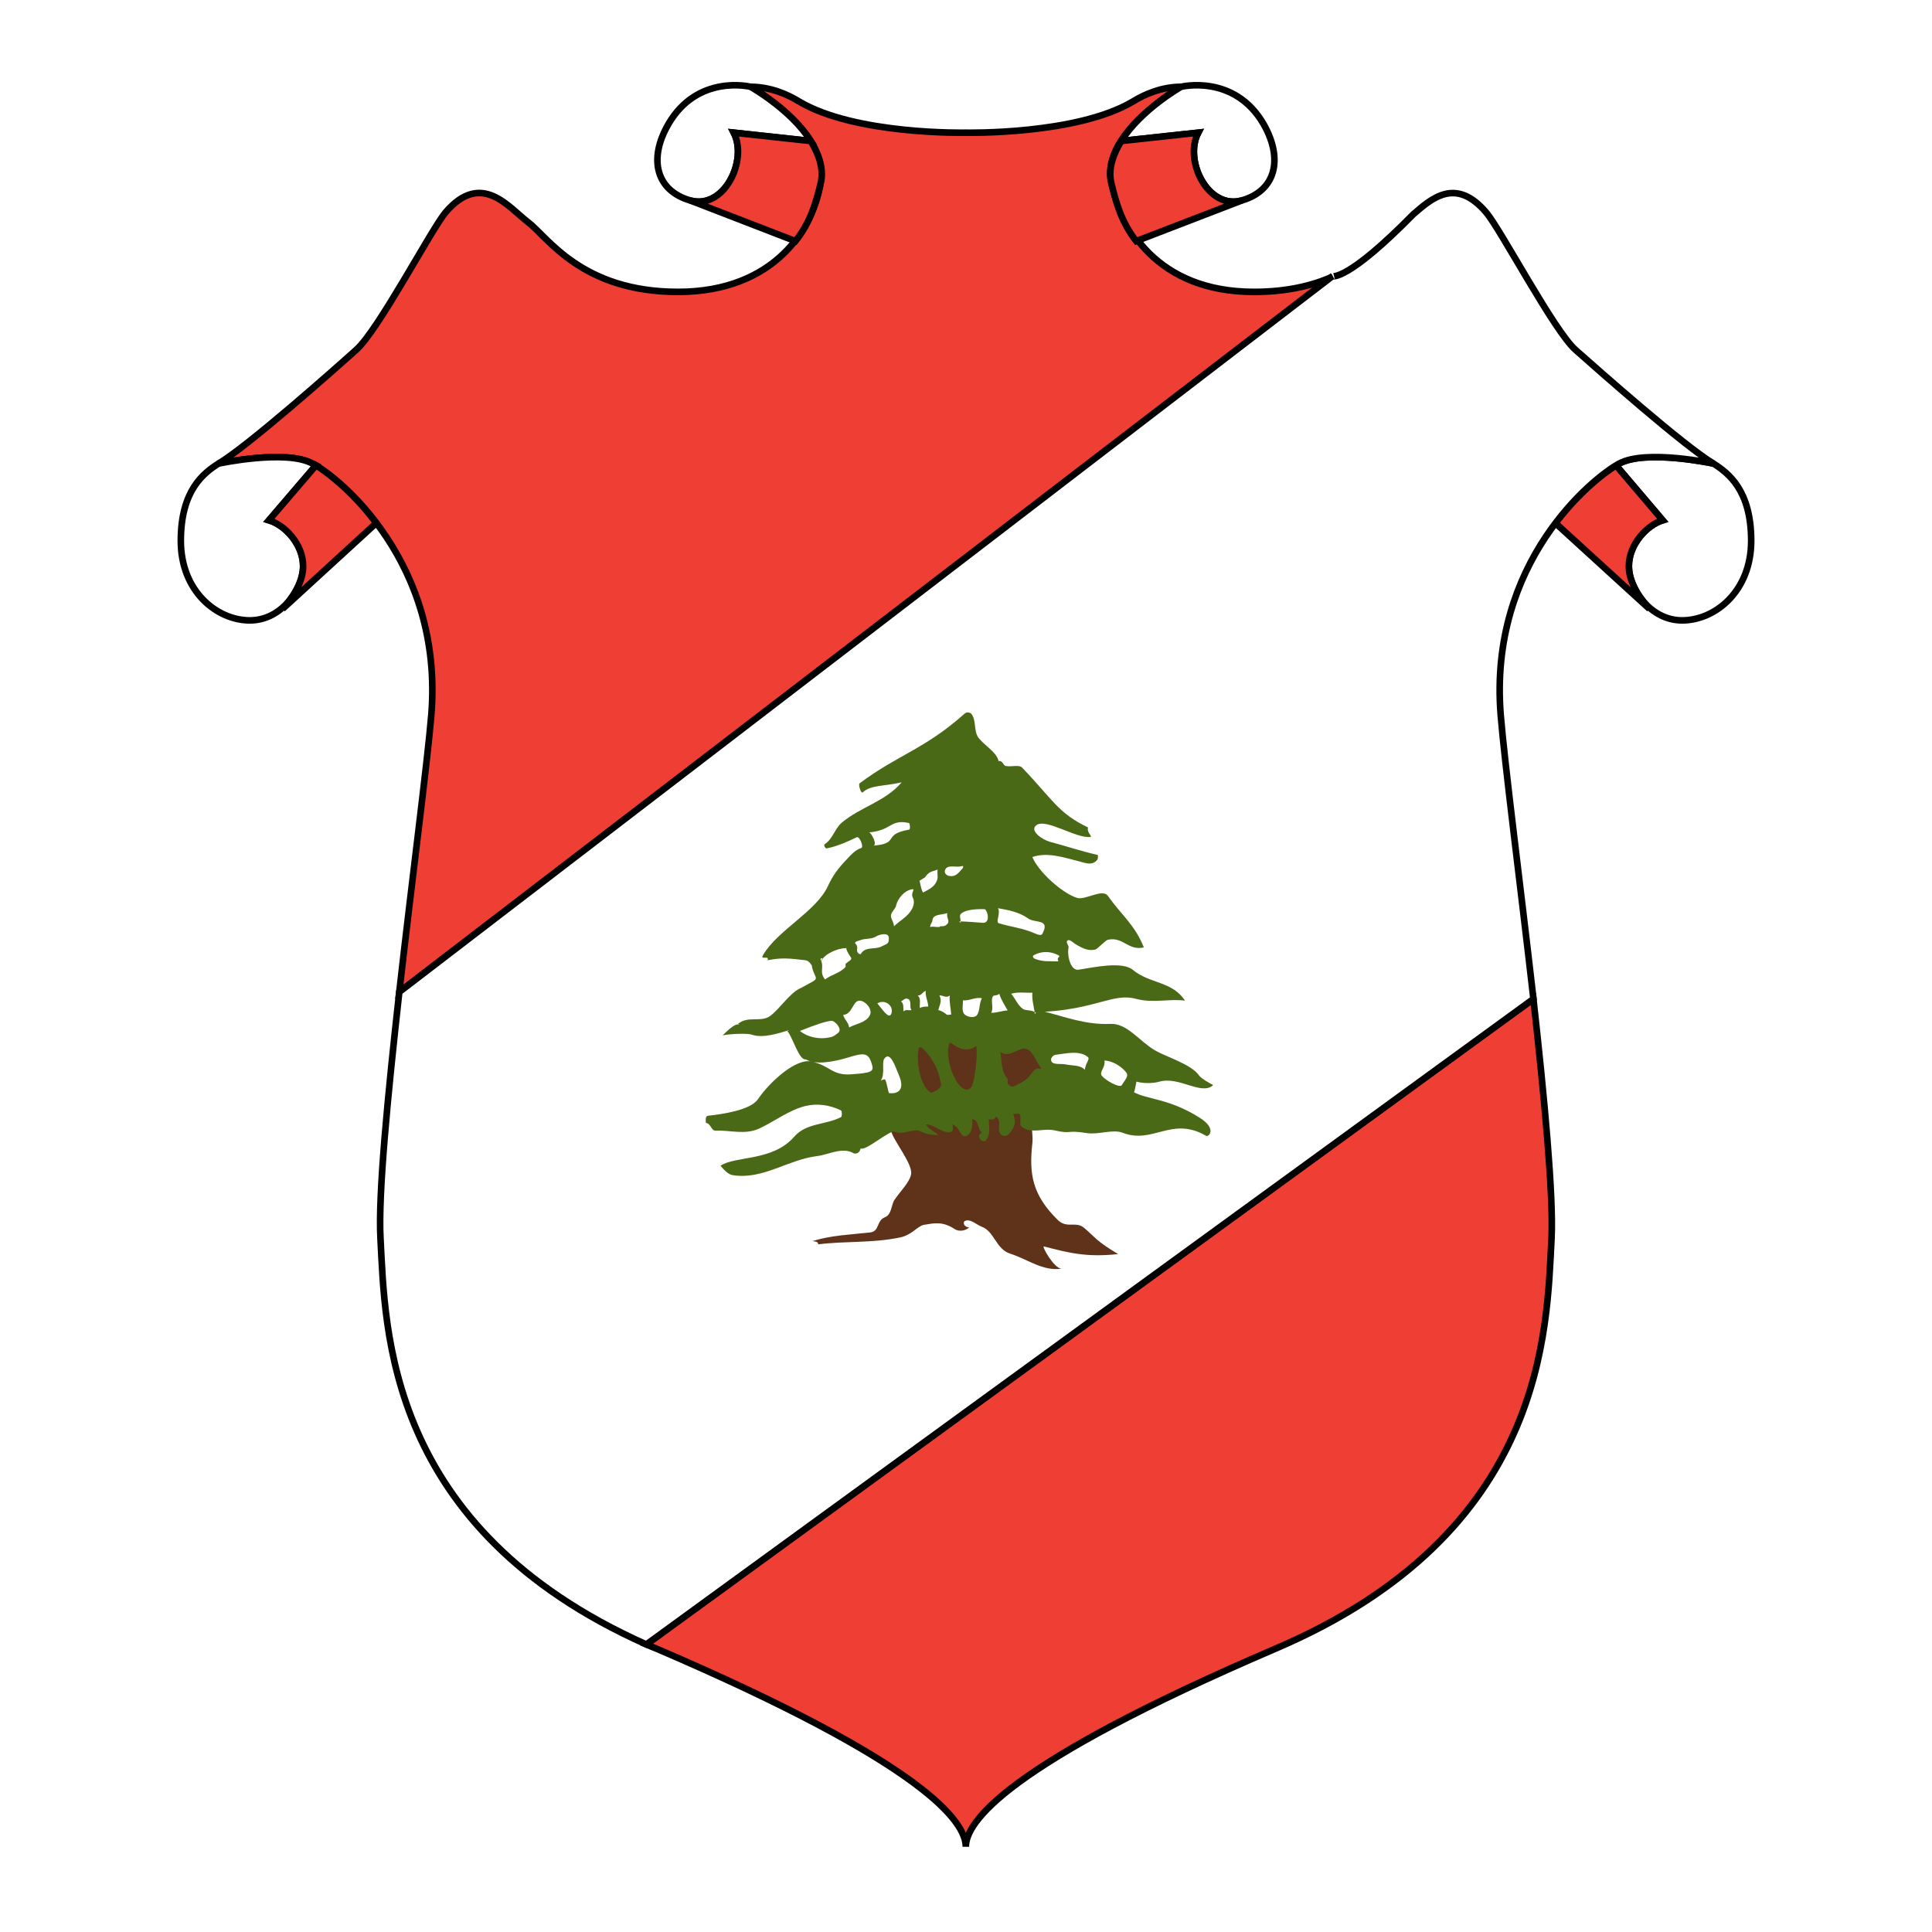
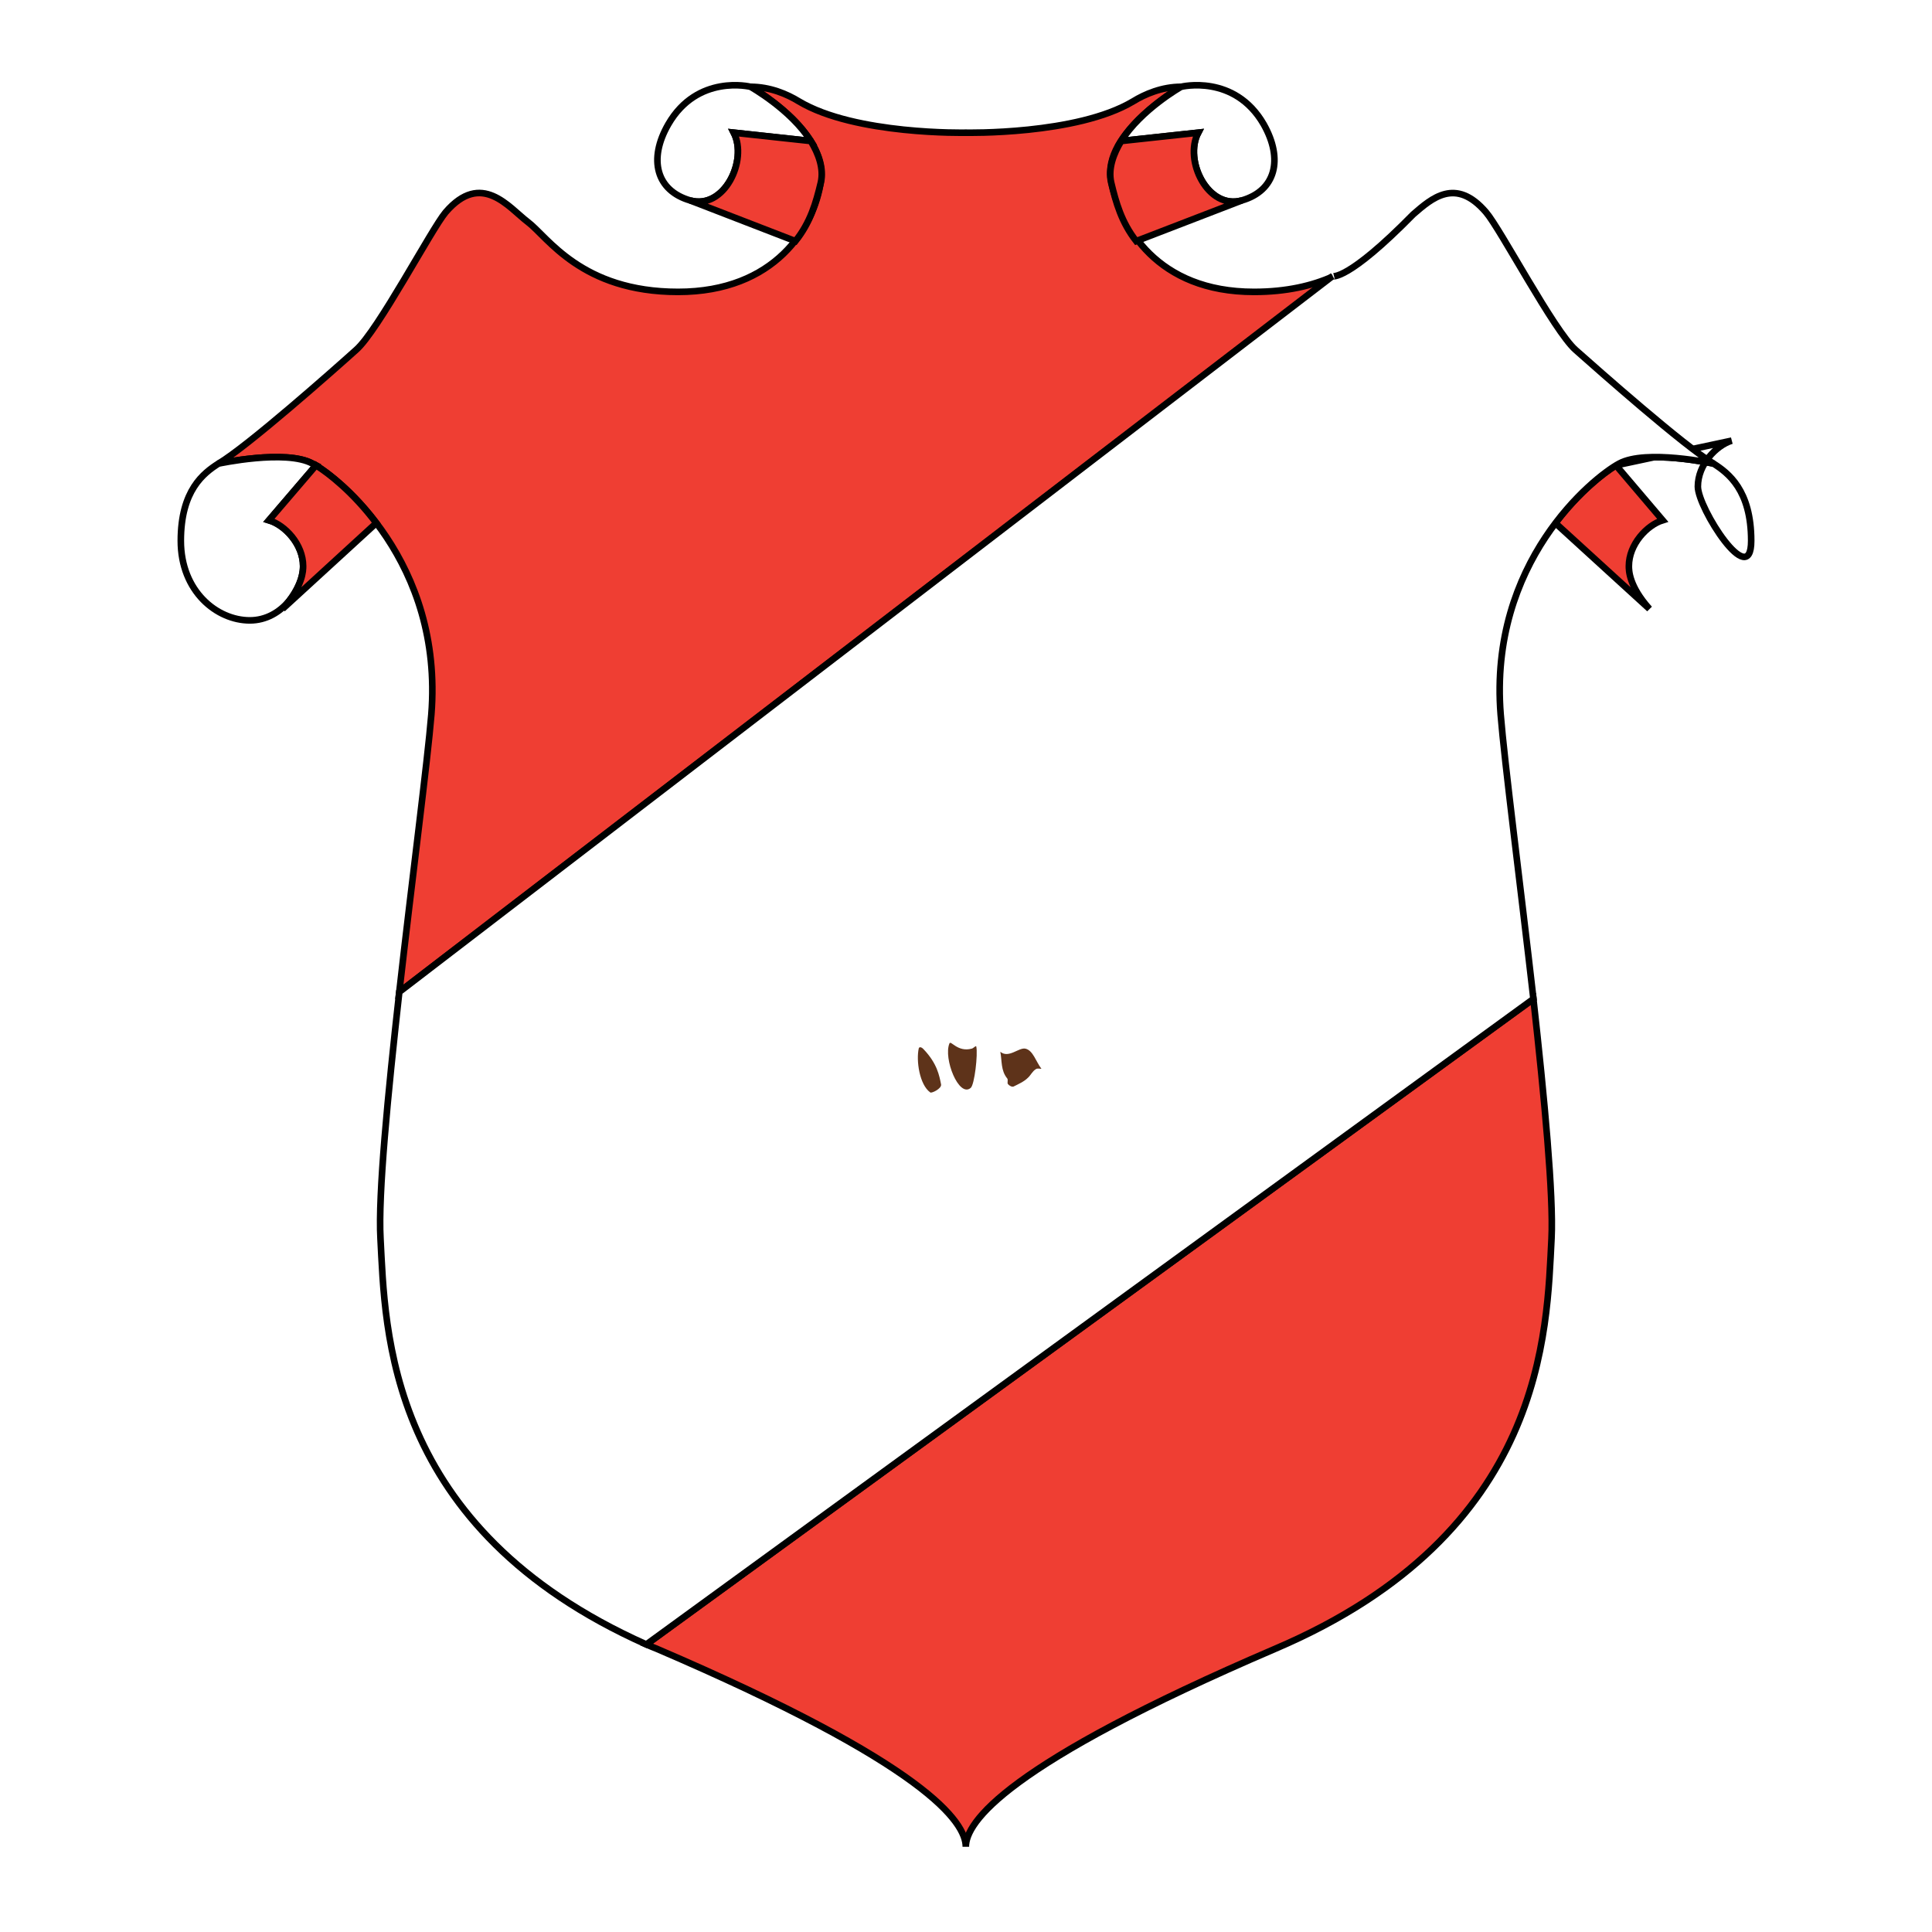
<svg xmlns="http://www.w3.org/2000/svg" version="1.0" id="Layer_1" x="0px" y="0px" width="192.756px" height="192.756px" viewBox="0 0 192.756 192.756" enable-background="new 0 0 192.756 192.756" xml:space="preserve">
  <g>
    <polygon fill-rule="evenodd" clip-rule="evenodd" fill="#FFFFFF" points="0,0 192.756,0 192.756,192.756 0,192.756 0,0  " />
    <path fill-rule="evenodd" clip-rule="evenodd" fill="#EF3E33" stroke="#000000" stroke-width="0.659" stroke-miterlimit="2.613" d="   M132.966,27.595c-2.017,0.902-4.589,1.526-7.856,1.526c-9.664,0-13.349-6.485-14.253-11.063c-0.974-4.821,6.987-9.399,6.987-9.399   c-1.912,0-3.615,0.729-4.797,1.457c-5.632,3.364-16.687,3.122-16.687,3.122s-11.02,0.243-16.651-3.122   c-1.182-0.728-2.885-1.457-4.832-1.457c0,0,7.752,4.335,7.022,9.399c-0.66,4.647-4.588,11.063-14.253,11.063   c-9.664,0-13.036-5.515-14.982-6.971c-1.912-1.457-4.624-5.133-8.204-0.971c-1.425,1.699-6.744,11.826-8.934,13.733   c-2.156,1.942-10.846,9.642-13.731,11.341c0,0,6.744-1.457,9.386,0c2.677,1.422,13.071,9.85,11.854,25.04   c-0.382,4.682-1.912,16.335-3.198,27.676L132.966,27.595L132.966,27.595z" />
    <path fill-rule="evenodd" clip-rule="evenodd" fill="#FFFFFF" stroke="#000000" stroke-width="0.659" stroke-miterlimit="2.613" d="   M111.864,14.068c1.981-3.156,5.979-5.41,5.979-5.41s5.318-1.317,8.238,3.746c1.982,3.502,1.183,6.624-2.189,7.595   c-3.372,0.937-5.806-3.988-4.346-6.763L111.864,14.068L111.864,14.068z" />
    <path fill-rule="evenodd" clip-rule="evenodd" fill="#EF3E33" stroke="#000000" stroke-width="0.659" stroke-miterlimit="2.613" d="   M123.893,19.999c-4.032,1.561-10.533,4.058-10.533,4.058c-1.46-1.873-2.017-3.815-2.503-5.861   c-0.312-1.387,0.243-2.878,1.008-4.127l7.683-0.832C118.087,16.011,120.521,20.97,123.893,19.999L123.893,19.999z" />
-     <path fill-rule="evenodd" clip-rule="evenodd" fill="#FFFFFF" stroke="#000000" stroke-width="0.659" stroke-miterlimit="2.613" d="   M161.228,46.427c0.14-0.069,0.243-0.139,0.312-0.173c2.677-1.457,9.421,0,9.421,0c1.46,0.937,3.755,2.636,3.755,7.699   s-3.615,7.942-6.883,7.942s-5.319-3.26-5.319-5.41c0-2.185,1.808-4.092,3.372-4.578L161.228,46.427L161.228,46.427z" />
+     <path fill-rule="evenodd" clip-rule="evenodd" fill="#FFFFFF" stroke="#000000" stroke-width="0.659" stroke-miterlimit="2.613" d="   M161.228,46.427c0.14-0.069,0.243-0.139,0.312-0.173c2.677-1.457,9.421,0,9.421,0c1.46,0.937,3.755,2.636,3.755,7.699   s-5.319-3.26-5.319-5.41c0-2.185,1.808-4.092,3.372-4.578L161.228,46.427L161.228,46.427z" />
    <path fill-rule="evenodd" clip-rule="evenodd" fill="#EF3E33" stroke="#000000" stroke-width="0.659" stroke-miterlimit="2.613" d="   M164.565,60.75c-2.052-2.289-2.052-3.85-2.052-4.266c0-2.185,1.808-4.092,3.372-4.578l-4.658-5.48   c-1.286,0.798-3.72,2.705-6.049,5.757L164.565,60.75L164.565,60.75z" />
    <path fill-rule="evenodd" clip-rule="evenodd" fill="#FFFFFF" stroke="#000000" stroke-width="0.659" stroke-miterlimit="2.613" d="   M80.891,14.068c-1.982-3.156-6.014-5.41-6.014-5.41s-5.284-1.317-8.204,3.746c-2.016,3.502-1.182,6.624,2.19,7.595   c3.372,0.937,5.771-3.988,4.345-6.763L80.891,14.068L80.891,14.068z" />
    <path fill-rule="evenodd" clip-rule="evenodd" fill="#EF3E33" stroke="#000000" stroke-width="0.659" stroke-miterlimit="2.613" d="   M68.863,19.999c4.032,1.561,10.498,4.058,10.498,4.058c1.495-1.873,2.051-3.815,2.538-5.861c0.313-1.387-0.243-2.878-1.008-4.127   l-7.683-0.832C74.634,16.011,72.235,20.97,68.863,19.999L68.863,19.999z" />
    <path fill-rule="evenodd" clip-rule="evenodd" fill="#FFFFFF" stroke="#000000" stroke-width="0.659" stroke-miterlimit="2.613" d="   M31.528,46.427c-0.139-0.069-0.243-0.139-0.348-0.173c-2.642-1.457-9.386,0-9.386,0c-1.46,0.937-3.754,2.636-3.754,7.699   s3.615,7.942,6.883,7.942s5.319-3.26,5.319-5.41c0-2.185-1.808-4.092-3.407-4.578L31.528,46.427L31.528,46.427z" />
    <path fill-rule="evenodd" clip-rule="evenodd" fill="#EF3E33" stroke="#000000" stroke-width="0.659" stroke-miterlimit="2.613" d="   M28.19,60.75c2.051-2.289,2.051-3.85,2.051-4.266c0-2.185-1.808-4.092-3.407-4.578l4.693-5.48c1.286,0.798,3.72,2.705,6.014,5.757   L28.19,60.75L28.19,60.75z" />
    <path fill-rule="evenodd" clip-rule="evenodd" fill="#EF3E33" stroke="#000000" stroke-width="0.659" stroke-miterlimit="2.613" d="   M64.483,164.067c0.313,0.139,0.661,0.277,1.008,0.416c27.011,11.584,30.869,17.341,30.869,19.769   c0-2.428,3.894-8.185,30.904-19.769c27.045-11.549,27.045-31.769,27.532-40.925c0.208-4.266-0.695-13.907-1.808-23.896   L64.483,164.067L64.483,164.067z" />
    <path fill-rule="evenodd" clip-rule="evenodd" fill="#FFFFFF" stroke="#000000" stroke-width="0.659" stroke-miterlimit="2.613" d="   M140.996,21.387c1.842-1.596,4.24-3.746,7.266-0.208c1.459,1.699,6.778,11.826,8.934,13.733c2.19,1.942,10.881,9.642,13.766,11.341   c0,0-6.744-1.457-9.421,0c-2.642,1.422-13.035,9.85-11.819,25.04c0.383,4.786,1.947,16.821,3.269,28.37l-88.506,64.404   c-26.037-11.618-26.037-31.491-26.524-40.509c-0.243-4.335,0.73-14.323,1.877-24.589l93.095-71.41   C132.931,27.56,134.426,28.08,140.996,21.387L140.996,21.387z" />
-     <path fill-rule="evenodd" clip-rule="evenodd" fill="#5E331A" d="M103.383,110.762c-0.939-0.069-0.244,2.011-0.383,3.295   c-0.348,3.086,0,5.167,2.538,7.664c0.938,0.901,1.808,0.069,2.642,0.798c1.217,1.04,1.182,1.283,3.372,2.601   c-3.198,0.348-4.971-0.139-7.404-0.763c-0.243-0.069,1.008,2.22,1.772,2.22c-1.877,0.277-3.372-0.937-5.11-1.491   c-1.46-0.451-1.599-2.255-2.885-2.705c-0.521-0.208-1.147-0.833-1.669-0.555c-0.208,0.104-0.104,0.624,0.452,0.624   c-0.452,0.416-1.112,0.416-1.46,0.173c-1.217-0.797-2.051-0.589-3.094-0.416c-0.625,0.139-1.182,1.006-2.329,1.249   c-2.816,0.589-5.493,0.347-8.204,0.693c0.069-0.381-0.765-0.277-0.487-0.347c1.808-0.555,3.72-0.624,5.597-0.832   c1.078-0.069,0.661-1.18,1.564-1.526c0.695-0.277,0.625-1.318,0.974-1.769c0.591-0.867,1.495-1.734,1.633-2.532   c0.174-1.04-1.808-3.364-2.016-4.37c-0.244-1.005,1.251-0.728,1.077-1.769C90.103,111.871,101.088,110.553,103.383,110.762   L103.383,110.762z" />
-     <path fill-rule="evenodd" clip-rule="evenodd" fill="#4A6916" d="M113.116,108.958c1.251,0.729,3.511,0.624,6.535,2.531   c1.843,1.145,0.904,1.978,0.695,1.839c-3.441-2.012-5.284,0.866-8.343-0.312c-0.974-0.382-2.399,0.208-3.546,0.035   c-2.19-0.348-1.426,0.139-3.268-0.278c-1.147-0.242-2.398,0.417-3.303-0.416c-0.209-0.173,0.035-0.832-0.139-1.179   c-0.07-0.139-0.418-0.035-0.661-0.035c0.348,0.902,0.104,1.457-0.521,2.081c-0.139,0.139-0.521,0.139-0.66,0   c-0.557-0.555,0.139-1.283-0.521-1.838c-0.174,0.347-0.417,0.347-0.73,0.277c0,0.729,0.209,1.526-0.277,2.081   c-0.14,0.208-0.521,0.139-0.661-0.208c-0.104-0.277,0.069-0.417,0.243-0.555c-0.451-0.312-0.243-1.249-0.973-1.318   c0.069,0.555-0.035,1.248-0.313,1.491c-0.869,0.729-0.73-0.624-1.634-0.971c0,0.312,0.139,0.728-0.243,0.763   c-0.869,0.139-1.53-0.763-2.399-0.763c0.278,0.555,0.834,0.659,1.217,1.075c-0.626-0.035-1.147-0.069-1.773-0.382   c-0.695-0.347-1.738,0.416-2.572,0.034c-0.487-0.208-2.92,1.978-3.407,1.665c-0.069,0.451-0.452,0.59-0.695,0.485   c-1.113-0.658-2.503,0.139-3.615,0.278c-2.92,0.347-5.458,2.393-8.448,1.907c-0.452-0.069-0.869-0.521-1.216-0.937   c1.46-1.006,5.18-0.416,7.334-2.879c1.217-1.422,3.164-1.179,4.693-1.977c0.104-0.069,0.104-0.59,0-0.659   c-1.113-0.555-2.399-0.729-3.546-0.451c-1.669,0.417-3.059,1.526-4.624,2.255c-1.46,0.659-2.92,0.139-4.345,0.208   c-0.452,0.035-0.487-0.763-0.974-0.763c0-0.277-0.104-0.694,0.244-0.729c1.355-0.139,4.206-0.555,4.936-1.63   c1.321-1.908,3.859-4.093,5.319-3.78c1.947,0.416,2.051,1.422,3.998,1.283c1.912-0.139,2.294-0.243,2.086-0.937   c-0.348-1.249-0.765-1.249-2.434-0.729c-1.391,0.416-3.233,0.763-4.171,0.174c-0.695,0.139-1.321-2.255-1.842-2.81l0.174-0.104   c-1.078,0.312-2.607,0.833-3.72,0.451c-0.487-0.174-2.329-0.069-2.92,0.069c0.313-0.277,1.216-1.283,1.703-1.075   c-0.069,0-0.174,0-0.244,0c1.009-0.971,2.364-0.139,3.337-0.901c0.869-0.659,1.912-2.22,2.851-2.671   c0.278-0.139,0.729-0.381,1.286-0.693c0.765-0.416,0.139-0.485-0.035-1.63c0,0-0.278-0.485-0.591-0.52   c-1.668-0.208-2.503-0.277-3.824,0c0.208-0.555-0.765,0.035-0.452-0.52c1.46-2.497,5.284-4.335,6.466-6.867   c0.486-1.075,1.077-1.838,1.808-2.601c0.486-0.521,0.938-1.041,1.529-1.214c0.278-0.104-0.174-1.214-0.452-1.075   c-0.938,0.451-1.946,0.902-2.989,1.11c-0.139,0.035-0.348-0.312-0.209-0.417c0.834-0.555,1.008-1.561,1.704-2.15   c1.912-1.596,4.311-2.081,5.979-4.023c-1.808,0.416-3.059,0.243-3.893,1.005c-0.174,0.139-0.452-0.763-0.313-0.901   c3.858-2.879,6.5-3.399,10.498-6.971c0.174-0.173,0.556-0.104,0.661,0.035c0.487,0.624,0.244,1.595,0.625,2.254   c0.452,0.763,1.947,1.561,2.086,2.462c0.417-0.104,0.452,0.451,0.73,0.486c0.556,0.104,1.286-0.139,1.599,0.138   c3.094,3.226,3.581,4.543,6.605,6c-0.174,0.451,0.451,0.902,0.243,0.937c-1.391,0.208-4.415-1.873-5.389-1.179   c-0.765,0.555,0.591,1.457,1.321,1.665c1.6,0.416,3.094,0.936,4.797,1.317c0,0,0.035,0.312-0.034,0.451   c-0.521,0.694-1.286,0.312-1.877,0.173c-1.53-0.381-3.129-0.937-4.624-0.416c0.661,1.561,3.024,3.606,4.415,4.058   c0.834,0.312,2.572-0.971,3.129-0.173c1.355,1.908,2.711,2.913,3.58,5.133c-1.599,0.347-2.051-1.11-3.615-0.763   c-0.209,0.07-1.043,0.937-1.217,0.971c-0.626,0.139-1.112,0-2.016-0.555c-0.209-0.139-0.487-0.417-0.695-0.381   c-0.348,0.139,0.069,0.52,0.034,0.728c-0.174,0.832,0.209,2.358,1.009,2.22c1.529-0.243,4.38-0.867,5.423,0.035   c1.703,1.387,3.928,1.11,5.18,3.052c-1.6-0.209-3.164,0.277-4.867-0.174c-2.225-0.624-3.928,0.972-9.108,1.283   c1.947,0.485,4.068,1.318,6.501,1.214c1.703-0.104,2.921,1.734,4.484,2.636c1.112,0.659,3.65,1.388,4.415,2.532   c0.209,0.312,1.391,0.936,1.391,0.936c-1.147,1.075-3.407-0.901-5.354-0.347c-0.557,0.174-1.6,0.209-2.295,0   C113.359,107.917,113.221,108.993,113.116,108.958L113.116,108.958z" />
    <path fill-rule="evenodd" clip-rule="evenodd" fill="#5E331A" d="M99.802,104.935c0.174,0.902,0.035,1.873,0.695,2.671   c0.104,0.139-0.035,0.45,0.069,0.555c0.104,0.139,0.383,0.312,0.557,0.243c0.486-0.243,1.043-0.486,1.425-0.867   c0.278-0.243,0.452-0.659,0.8-0.867c0.139-0.104,0.383-0.035,0.557-0.035c-0.557-0.728-0.835-1.838-1.6-2.011   C101.645,104.483,100.636,105.629,99.802,104.935L99.802,104.935z" />
    <path fill-rule="evenodd" clip-rule="evenodd" fill="#5E331A" d="M96.951,104.623c-1.425,0.381-2.085-0.867-2.225-0.521   c-0.625,1.491,0.938,5.445,2.121,4.439c0.382-0.312,0.73-3.364,0.556-4.127C97.369,104.275,97.125,104.588,96.951,104.623   L96.951,104.623z" />
    <path fill-rule="evenodd" clip-rule="evenodd" fill="#5E331A" d="M91.667,104.588c-0.278,1.214,0.069,3.642,1.147,4.405   c0.139,0.104,1.147-0.382,1.078-0.798c-0.174-0.867-0.382-2.081-1.738-3.503C92.015,104.519,91.737,104.38,91.667,104.588   L91.667,104.588z" />
    <path fill-rule="evenodd" clip-rule="evenodd" fill="#FFFFFF" d="M87.113,84.369c2.747-0.208,0.834-1.11,3.581-1.595   c0.174-0.035,0.069-0.659,0-0.659c-1.912-0.416-1.669,0.728-3.998,0.937C86.905,83.016,87.6,84.334,87.113,84.369L87.113,84.369z" />
    <path fill-rule="evenodd" clip-rule="evenodd" fill="#FFFFFF" d="M82.073,95.605c-0.139-0.035-0.243,0.069-0.208,0.104   c0.417,0.833-0.174,1.249,0.452,2.011c0.625-0.485,1.46-0.624,2.016-1.213c0.07-0.07,0-0.278,0.035-0.347   c0.348-0.312,0.73-0.416,0.487-0.693c-0.73-1.075-0.208-0.867-0.487-0.867c-0.834,0-2.016,0.59-2.294,1.075   C81.76,96.195,82.038,95.605,82.073,95.605L82.073,95.605z" />
    <path fill-rule="evenodd" clip-rule="evenodd" fill="#FFFFFF" d="M85.375,94.184c0.313,0.312,0,0.555,0.209,0.867   c0.07,0.104,0.278,0.208,0.313,0.104c0.452-0.763,1.425-0.381,2.051-0.728c0.521-0.277,0.765-0.208,0.73-0.867   c-0.035-0.589-0.973-0.312-1.251-0.139c-0.487,0.312-1.078,0.174-1.599,0.382C85.688,93.871,85.132,93.941,85.375,94.184   L85.375,94.184z" />
    <path fill-rule="evenodd" clip-rule="evenodd" fill="#FFFFFF" d="M89.199,92.415c-0.069-0.694-0.591-0.867-0.104-1.526   c0.104-0.139,0.244-0.347,0.278-0.416c0.174-0.902,0.904-1.596,1.529-1.734c0.557-0.139-0.104,0.312,0.174,0.833   c0.174,0.312,0.104,0.798-0.104,1.145C90.555,91.478,89.79,91.825,89.199,92.415L89.199,92.415z" />
    <path fill-rule="evenodd" clip-rule="evenodd" fill="#FFFFFF" d="M92.224,87.594c0.521-0.659,0.521-0.555,1.321-0.832   c-0.07,0.52,0.104,0.728-0.104,1.179c-0.244,0.555-0.765,0.797-1.356,1.11c-0.243-0.486-0.208-0.694-0.348-1.214   C91.737,87.941,92.224,87.524,92.224,87.594L92.224,87.594z" />
    <path fill-rule="evenodd" clip-rule="evenodd" fill="#FFFFFF" d="M94.344,86.692c-0.174,0.243-0.07,0.589,0.313,0.693   c0.66,0.139,0.938-0.243,1.39-0.763c0.035-0.034,0.139-0.277-0.104-0.208C95.387,86.588,94.657,86.241,94.344,86.692L94.344,86.692   z" />
    <path fill-rule="evenodd" clip-rule="evenodd" fill="#FFFFFF" d="M93.023,91.825c0,0.243-0.278,0.416-0.208,0.728   c-0.069-0.243,1.008,0.07,0.974-0.138c0.313,0,0.486,0,0.66-0.174c0.417-0.312-0.069-0.659,0.07-1.145   C93.962,91.305,93.093,91.166,93.023,91.825L93.023,91.825z" />
    <path fill-rule="evenodd" clip-rule="evenodd" fill="#FFFFFF" d="M95.839,92.068c0.035-0.486-0.243-0.763,0.174-1.006   c0.695-0.451,2.26-0.347,2.26-0.347c0.312,0.277,0.521,1.387-0.209,1.353c-0.695-0.035-1.599-0.139-2.364-0.139   C95.735,91.964,95.804,92.033,95.839,92.068L95.839,92.068z" />
    <path fill-rule="evenodd" clip-rule="evenodd" fill="#FFFFFF" d="M99.559,90.611c0.312,0.416-0.243,1.387,0.069,1.491   c1.217,0.381,2.398,0.485,3.581,1.006c0.765,0.347,0.765,0.104,0.868-0.104c0.626-1.353-0.834-0.867-1.529-1.387   C101.679,90.993,100.566,90.785,99.559,90.611L99.559,90.611z" />
    <path fill-rule="evenodd" clip-rule="evenodd" fill="#FFFFFF" d="M105.572,95.293c0.383,0.208-0.243,0.139,0.035,0.624   c-0.904-0.035-1.6,0.069-2.398-0.277c-0.07-0.035-0.243-0.208-0.104-0.312C103.834,94.877,104.808,94.877,105.572,95.293   L105.572,95.293z" />
    <path fill-rule="evenodd" clip-rule="evenodd" fill="#FFFFFF" d="M111.899,108.299c0.348-0.59,0.765-0.937,0.452-1.318   c-0.452-0.555-1.252-1.109-2.155-1.179c0.104,0.763-0.592,1.145-0.243,1.561C110.404,107.848,111.586,108.507,111.899,108.299   L111.899,108.299z" />
    <path fill-rule="evenodd" clip-rule="evenodd" fill="#FFFFFF" d="M108.249,106.738c0-0.624,0.557-1.075,0.278-1.283   c-0.834-0.693-2.155-0.347-3.268-0.208c-0.174,0.034-0.521,0.347-0.348,0.659c0.174,0.347,1.008,0.208,1.321,0.277   C107.067,106.356,107.728,106.218,108.249,106.738L108.249,106.738z" />
    <path fill-rule="evenodd" clip-rule="evenodd" fill="#FFFFFF" d="M87.878,107.813c0.452-0.693,0.069-1.769,0.348-2.185   c0.591-0.833,1.112,0.832,1.425,1.561c0.799,1.804-0.348,1.941-0.939,1.872c-0.104-0.034-0.243-1.214-0.417-1.353   C88.226,107.64,88.018,107.744,87.878,107.813L87.878,107.813z" />
    <path fill-rule="evenodd" clip-rule="evenodd" fill="#FFFFFF" d="M79.813,102.854c0.73,0.625,1.946,0.867,2.885,0.659   c0.452-0.069,0.591-0.208,0.904-0.451c0.521-0.347-0.313-1.248-0.661-1.213C82.42,101.883,81.377,102.229,79.813,102.854   c0.069,0.035,0.139,0.07,0.208,0.104C79.952,102.924,79.883,102.889,79.813,102.854L79.813,102.854z" />
    <path fill-rule="evenodd" clip-rule="evenodd" fill="#FFFFFF" d="M84.715,102.507c-0.035-0.485-0.487-0.798-0.591-1.248   c0.904-0.069,0.938-1.318,1.564-1.422c0.556-0.069,1.46,0.832,1.078,1.491C86.384,102.021,85.445,102.126,84.715,102.507   L84.715,102.507z" />
-     <path fill-rule="evenodd" clip-rule="evenodd" fill="#FFFFFF" d="M87.531,100.114c0.417,0.451,1.216,1.769,1.425,0.937   C89.13,100.287,88.261,99.663,87.531,100.114L87.531,100.114z" />
    <path fill-rule="evenodd" clip-rule="evenodd" fill="#FFFFFF" d="M89.895,99.906c0.313,0.242,0.208,0.659,0.243,1.006   c0.244-0.243,0.557-0.069,0.8-0.139c-0.278-0.348,0.139-1.041-0.487-1.146C90.312,99.594,90.103,99.802,89.895,99.906   L89.895,99.906z" />
    <path fill-rule="evenodd" clip-rule="evenodd" fill="#FFFFFF" d="M91.563,99.316c0.347,0.312,0.173,0.798,0.208,1.249   c0.278-0.14,0.557-0.14,0.834-0.14c0-0.52-0.313-1.006-0.243-1.561C92.05,98.935,91.946,99.352,91.563,99.316L91.563,99.316z" />
    <path fill-rule="evenodd" clip-rule="evenodd" fill="#FFFFFF" d="M93.718,99.316c0.313,0.521,0,1.006-0.104,1.457   c0.313,0.069,0.591,0.242,0.834,0.45c0.07,0.069,0.278,0,0.452,0c-0.035-0.624-0.208-1.248-0.139-1.907   C94.414,99.628,94.066,99.281,93.718,99.316L93.718,99.316z" />
    <path fill-rule="evenodd" clip-rule="evenodd" fill="#FFFFFF" d="M103.348,101.051c-0.035,0.034-0.069,0.069-0.104,0.104   c-0.069-0.693-0.312-1.387-0.243-2.115c-0.695,0.034-1.426-0.104-2.12,0.104c0.417,0.485,0.66,1.145,1.146,1.492   C102.305,100.877,102.931,100.704,103.348,101.051L103.348,101.051z" />
    <path fill-rule="evenodd" clip-rule="evenodd" fill="#FFFFFF" d="M99.697,99.143c0.174,0.59,0.521,1.11,0.835,1.665   c-0.557,0.035-1.078,0.243-1.634,0.243c0.278-0.556-0.104-1.214,0.174-1.665C99.142,99.281,99.523,99.352,99.697,99.143   L99.697,99.143z" />
    <path fill-rule="evenodd" clip-rule="evenodd" fill="#FFFFFF" d="M97.959,99.594c-0.277,0.521-0.174,1.18-0.451,1.63   c-0.209,0.382-0.939,0.277-1.252,0c-0.347-0.312-0.174-0.937-0.174-1.422C96.708,99.871,97.299,99.455,97.959,99.594L97.959,99.594   z" />
  </g>
</svg>